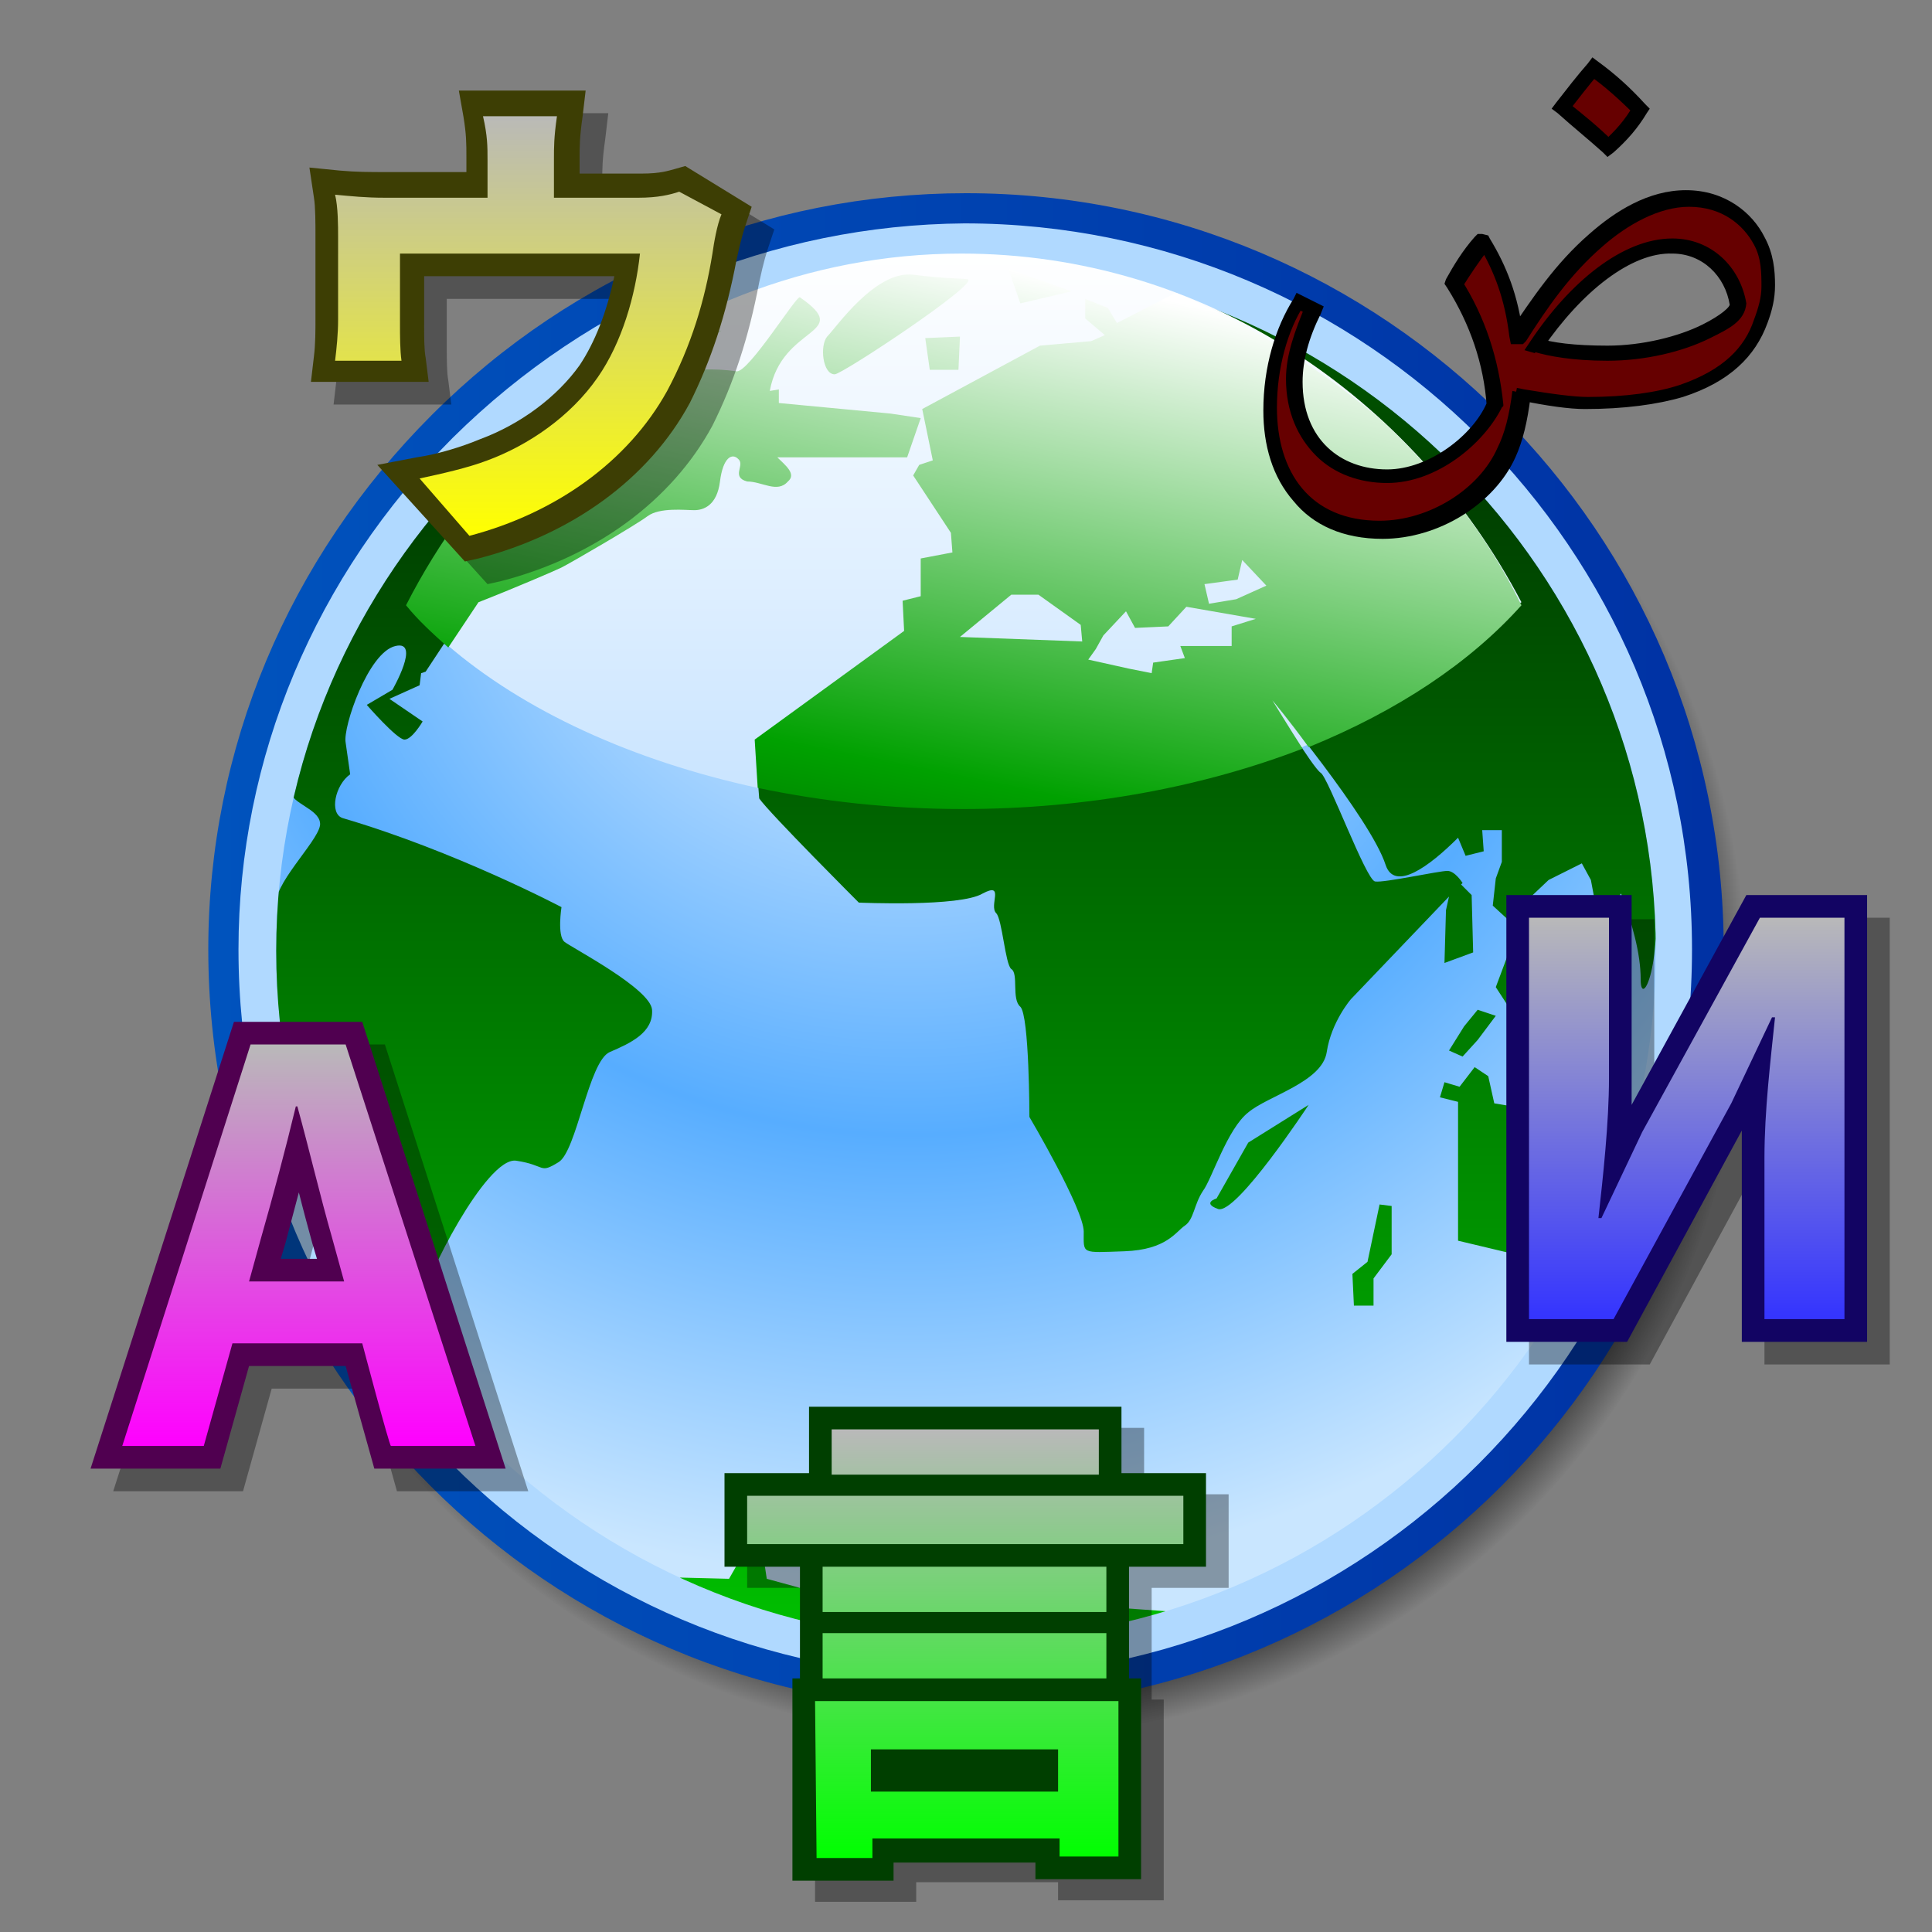
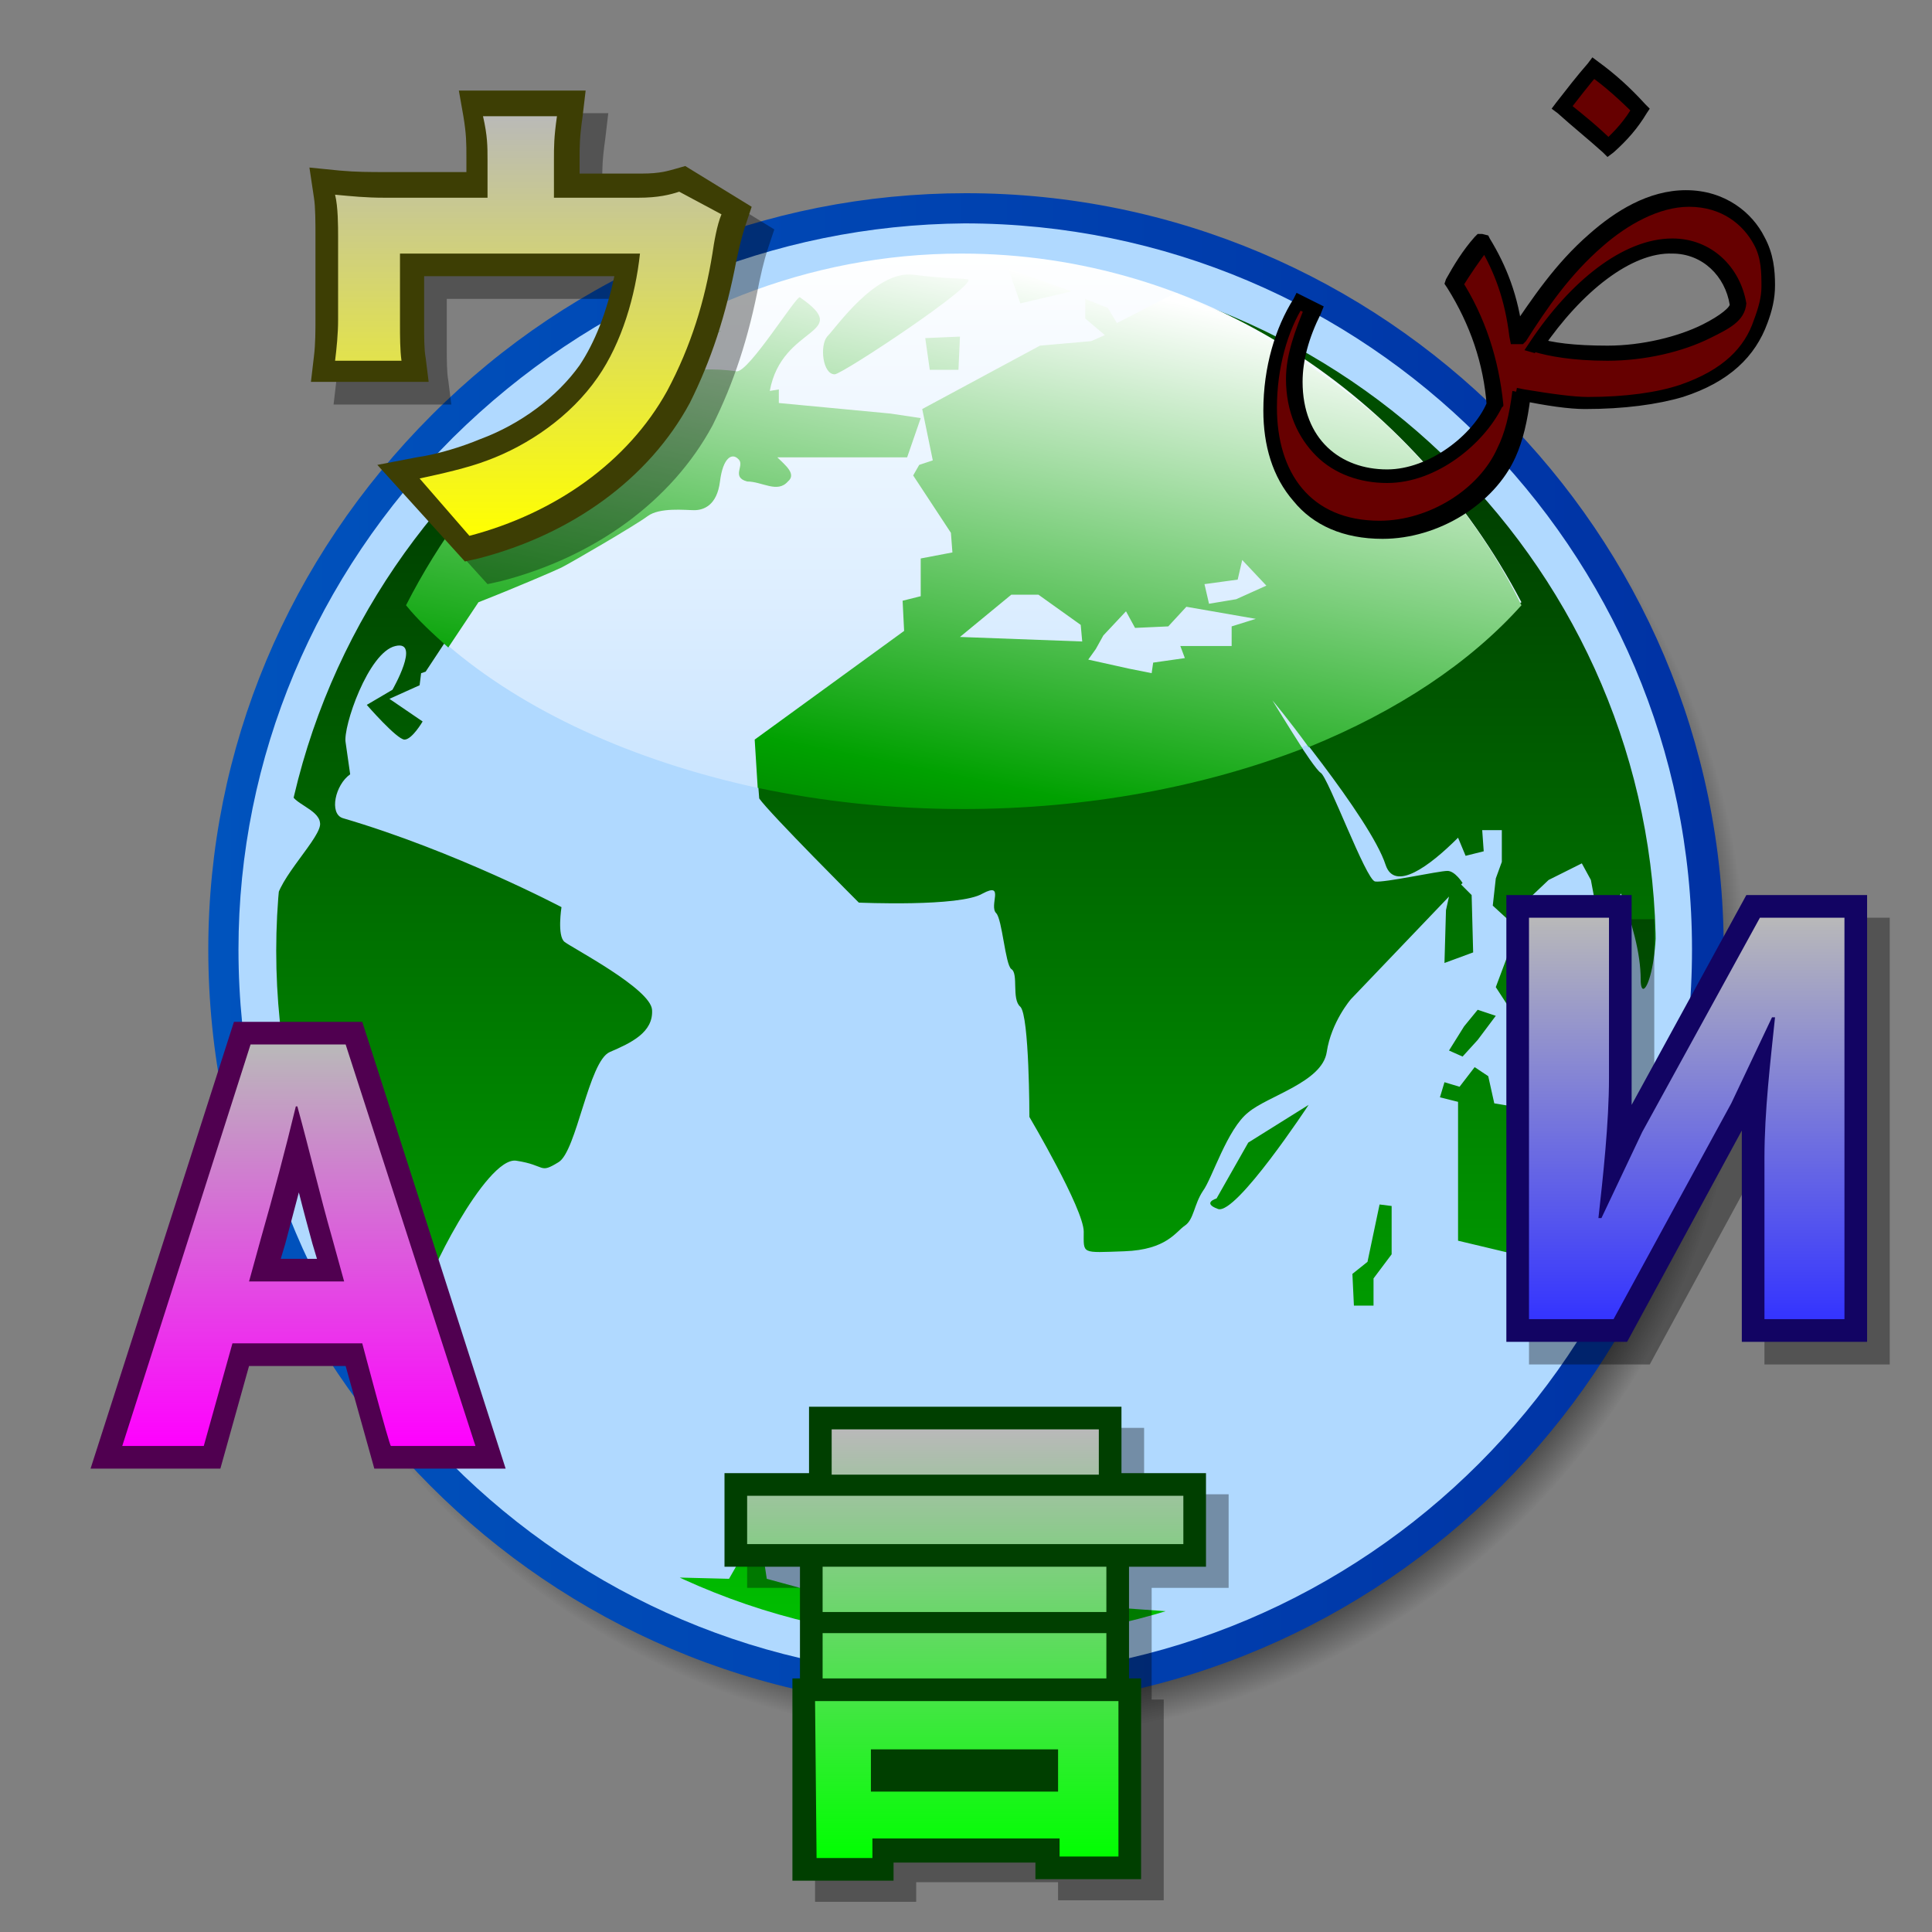
<svg xmlns="http://www.w3.org/2000/svg" xmlns:xlink="http://www.w3.org/1999/xlink" version="1.1" id="svg3826" x="0" y="0" viewBox="0 0 128 128" style="enable-background:new 0 0 128 128" xml:space="preserve">
  <rect x="0" y="0" width="128" height="128" fill="#808080" stroke="none" />
  <style>.st7{opacity:.35;enable-background:new}</style>
  <radialGradient id="SVGID_1_" cx="65.5" cy="61.1" r="50.2" gradientTransform="translate(0 4)" gradientUnits="userSpaceOnUse">
    <stop offset=".948" style="stop-color:#000;stop-opacity:.4" />
    <stop offset="1" style="stop-color:#000;stop-opacity:0" />
  </radialGradient>
  <path d="M30.1 29.6C20.6 39.1 15.3 51.7 15.3 65c0 27.7 22.5 50.3 50.2 50.3s50.2-22.6 50.2-50.3c0-27.6-22.5-50.1-50.2-50.1-13.3 0-25.9 5.2-35.4 14.7z" style="fill:url(#SVGID_1_)" />
  <linearGradient id="SVGID_2_" gradientUnits="userSpaceOnUse" x1="3947.488" y1="1847.645" x2="4266.218" y2="1847.645" gradientTransform="matrix(.315 0 0 .315 -1229.659 -519.008)">
    <stop offset="0" style="stop-color:#0053bd" />
    <stop offset=".994" style="stop-color:#0032a4" />
  </linearGradient>
  <path d="M28.6 27.5C19.1 37 13.8 49.6 13.8 62.9c0 27.7 22.5 50.3 50.2 50.3s50.2-22.6 50.2-50.3c0-27.6-22.5-50.1-50.2-50.1-13.3 0-25.9 5.2-35.4 14.7z" style="fill:url(#SVGID_2_)" />
  <path d="M30 29c-9.1 9.1-14.2 21.2-14.2 33.9 0 26.6 21.6 48.2 48.1 48.2 26.6 0 48.2-21.6 48.2-48.2 0-26.5-21.6-48.1-48.2-48.1-12.7.1-24.7 5.1-33.9 14.2z" style="fill:#b0d9ff" />
  <defs>
    <path id="SVGID_3_" d="M64 108.7c25.2 0 45.7-20.5 45.7-45.7 0-25-20.5-45.6-45.7-45.6-25 0-45.7 20.5-45.7 45.6S39 108.7 64 108.7z" />
  </defs>
  <clipPath id="SVGID_4_">
    <use xlink:href="#SVGID_3_" style="overflow:visible" />
  </clipPath>
  <radialGradient id="SVGID_5_" cx="4094.823" cy="1745.976" r="235.543" gradientTransform="matrix(.315 0 0 .315 -1229.659 -519.008)" gradientUnits="userSpaceOnUse">
    <stop offset="0" style="stop-color:#fff" />
    <stop offset=".596" style="stop-color:#57adff" />
    <stop offset=".994" style="stop-color:#c9e6ff" />
  </radialGradient>
-   <path d="M64 108.7c25.2 0 45.7-20.5 45.7-45.7 0-25-20.5-45.6-45.7-45.6-25 0-45.7 20.5-45.7 45.6S39 108.7 64 108.7z" style="clip-path:url(#SVGID_4_);fill:url(#SVGID_5_)" />
  <defs>
    <path id="SVGID_6_" d="M64 108.7c25.2 0 45.7-20.5 45.7-45.7 0-25-20.5-45.6-45.7-45.6-25 0-45.7 20.5-45.7 45.6S39 108.7 64 108.7z" />
  </defs>
  <clipPath id="SVGID_7_">
    <use xlink:href="#SVGID_6_" style="overflow:visible" />
  </clipPath>
  <linearGradient id="SVGID_8_" gradientUnits="userSpaceOnUse" x1="4284.868" y1="-2510.731" x2="4284.868" y2="-2805.464" gradientTransform="matrix(.315 0 0 -.315 -1285.886 -776.521)">
    <stop offset="0" style="stop-color:#006a00" />
    <stop offset=".2" style="stop-color:#004000" />
    <stop offset="1" style="stop-color:#00bd00" />
  </linearGradient>
  <path d="M48.5 21.5c-.2 0-.5.1-.7.2.6-.1.9-.2.7-.2m15 3 .1-2.2-2.3.1.3 2 1.9.1M37.4 62.4c-.5-.4-.2-2.3-.2-2.3s-7-3.7-14.5-5.9c-.9-.3-.5-2.2.5-2.9l-.3-2.1c-.2-1 1.5-6 3.3-6.4 1.7-.4-.2 2.9-.2 2.9l-1.7 1s2 2.3 2.5 2.3 1.2-1.2 1.2-1.2l-2.2-1.5 2-.9.1-.8.3-.1 3.3-5c2.3-.9 5.1-2.1 5.5-2.3.6-.3 5-2.8 5.7-3.4.8-.6 2.5-.4 3.1-.4s1.5-.3 1.7-1.9.8-1.9 1.2-1.5c.5.4-.5 1.2.6 1.5s2 1 2.8.3c.6-.5-.2-1.1-.7-1.6H60l.9-2.6-2-.3-7.4-.7v-.9l-.6.1c.8-4.4 5.6-3.7 2-6.2-.2-.2-3.4 5-4.2 4.9-1.4-.2-3.3-.2-3.7.3-.5.6 1.2-2.1 2.7-3-1.8.5-4.9-1.1-10.6 2.9-1.9 1.4-6.8 6.9-8.7 9-8.4 9.9-9.1 18.4-9.1 18.8 0 .7 1.8 1.1 1.9 2 .2.9-2.9 3.8-2.9 5.3 0 .7-1.5 8 1.9 17.1 3 8.7 8.9 16.3 9.6 16.8l2.1-1.1s-3.6-6.3-3.7-6.9c-.2-.6 4-9.1 6-8.8 2 .3 1.5.9 2.8.1 1.2-.7 2-6.7 3.4-7.3 1.4-.6 2.9-1.3 2.8-2.8-.1-1.4-5.3-4.1-5.8-4.5M71 19.3l-4.2-1.5.8 2.3 3.4-.8m-15.7 5.5c.5 0 9.7-6.1 8.8-6.3-.9-.1-1.1 0-3.6-.3s-5.1 3.5-5.7 4.1c-.5.6-.3 2.5.5 2.5m42.6 44.1 1.2-1.6-1.2-.4L97 68l-1 1.6.9.4 1-1.1m5.3 5.1-.3-2.3H101l-.2 1.7-1.8-.3-.4-1.8-.9-.6-1 1.3-1-.3-.3 1 1.2.3v9.2l4.2 1c-.1.2-.2.3-.2.4-.3 1 1.2 1.4 2.2 1 .4-.2 2.8-1.1 3.6-2.9 1.1-2.6 1.8-6.3 2-7.5l-.5-1-3 1.1-1.7-.3m-1.5-37.6C94.9 26 78.4 19.2 78.4 19.2l-4.2 2.2-.6-1-1.5-.6v1.3l1.3 1.1-.9.4-3.4.3-7.8 4.2.7 3.4-.9.3-.4.7 2.5 3.8.1 1.3-2.1.4v2.5l-1.2.3.1 2L50 49l.3 3.9c.7 1 6.6 6.9 6.6 6.9s6.7.3 8.2-.6c1.5-.8.4.8.9 1.3.4.4.6 3.4 1 3.7.5.3 0 2 .6 2.5.6.6.6 7.3.6 7.3s3.6 6.1 3.6 7.6-.2 1.4 2.7 1.3c2.8-.1 3.4-1.3 4-1.7.6-.4.6-1.4 1.2-2.3.6-.8 1.6-4.1 3-5.2 1.3-1.1 4.9-2 5.2-4 .3-2 1.6-3.5 1.6-3.5l6.5-6.8-.2.9-.1 3.5 1.9-.7-.1-3.8-.7-.7.1-.1s-.5-.8-1-.8c-.6 0-4.2.8-4.8.7-.6-.1-3.1-6.9-3.6-7.2-.5-.3-3.3-4.9-3.3-4.9s6.6 7.9 7.6 11c.6 1.8 2.9.1 4.8-1.8l.5 1.2 1.2-.3-.1-1.4h1.3v2.1l-.4 1.1-.2 1.8 1.2 1.1.6-1 1.9-1.8 2.2-1.1.6 1.1.3 1.6-.6 1.7-1.2 1-.6 2.5v1.3l-1.3-.8-.1-2.7-1.9.1-.9 2.4 1.3 2 3.1.4 2.5-2.4.3-4.7 1.1-1.5c.7 1.9 1.3 3.9 1.3 5.7 0 2 1.6-1 .8-7.2.2.2-1.1-14.5-7.8-21.3zm-30 6.1-8.1-.3 3.4-2.8h1.8l2.8 2 .1 1.1m9.9-1v1.3h-3.4l.3.8-2.1.3-.1.7-1.5-.3-2.7-.6.5-.7.5-.9 1.5-1.6.6 1.1 2.2-.1 1.2-1.3 4.6.8-1.6.5m.3-1.8-1.8.3-.3-1.3 2.2-.3.3-1.3 1.6 1.7-2 .9m8.7 43.9-1 .8.1 2.1H91v-1.8l1.2-1.6v-3.2l-.8-.1-.8 3.8m-10-4.2s-1 .3.1.7c1.2.4 6-6.9 6-6.9l-4 2.5-2.1 3.7m-8.2 27-.9-.9-1.8-.3-.3.9-2.4-.3-.2-1.1H65l-1.9 1.1h-3.4l-.3-.9-5.5-.6-.9.9-2.2-.6-.3-2-1-.1-1.2 2.1-4-.1c.7.3 6.8 3.9 16 4.7 12.3 1 18.1-2 18.1-2l-.4-.4-5.6-.4z" style="clip-path:url(#SVGID_7_);fill:url(#SVGID_8_)" />
  <linearGradient id="SVGID_9_" gradientUnits="userSpaceOnUse" x1="4107.488" y1="1701.216" x2="4107.488" y2="1926.851" gradientTransform="matrix(.315 0 0 .315 -1229.659 -519.008)">
    <stop offset="0" style="stop-color:#fff" />
    <stop offset="1" style="stop-color:#94caff" />
  </linearGradient>
  <path d="M29.6 42.7c5.1 4.4 12.3 7.7 20.6 9.5 0 0 9.5-1 14.3-1 8.3 0 21.8-1.7 21.8-1.7.1-.1.3-.1.4-.2 0 0 4.5-3.6 6.9-5.1 2.4-1.6 7.2-4.3 7.2-4.3-7.2-13.7-21.1-23.1-37.1-23.1-10.2 0-19.6 3.9-27 10.3-4 3.5-6.5 7.5-9.1 12.3 1 1.1 1 2.4 2 3.3z" style="fill:url(#SVGID_9_)" />
  <linearGradient id="SVGID_10_" gradientUnits="userSpaceOnUse" x1="68.278" y1="14.061" x2="54.904" y2="80.621" gradientTransform="translate(0 4)">
    <stop offset="0" style="stop-color:#fff" />
    <stop offset=".497" style="stop-color:#00a100" />
    <stop offset=".994" style="stop-color:#000" />
  </linearGradient>
  <path d="M91.6 27.9c-6.8-5.8-13.7-8.5-13.7-8.5l-3.9 2-.6-1-1.5-.6v1.3l1.3 1.1-.9.4-3.4.3-7.8 4.2.7 3.4-.9.3-.4.7 2.5 3.8.1 1.3-2.1.4v2.5l-1.2.3.1 2L50 49l.2 3.2c4.3.9 8.8 1.4 13.6 1.4 8.3 0 16-1.5 22.5-4-.9-1.4-2-3.2-2-3.2s1.1 1.3 2.4 3.1c5.9-2.4 10.7-5.6 14.1-9.4-2.3-4.7-5.5-8.7-9.2-12.2zM71.7 42.5l-8.1-.3 3.4-2.8h1.8l2.8 2 .1 1.1zm9.9-1v1.3h-3.4l.3.8-2.1.3-.1.7-1.5-.3-2.7-.6.5-.7.5-.9 1.5-1.6.6 1.1 2.2-.1 1.2-1.3 4.6.8-1.6.5zm.3-1.8-1.8.3-.3-1.3 2.2-.3.3-1.3 1.6 1.7-2 .9zm-29.7-7.8c.6-.5-.2-1.1-.7-1.6h8.6l.9-2.6-2-.3-7.4-.7v-.9l-.6.1c.8-4.4 5.6-3.7 2-6.2-.2-.2-3.4 5-4.2 4.9-1.4-.2-3.3-.2-3.7.3-.5.6 1.2-2.1 2.7-3-.9.3-1.2-1-3.4.1-5.4 3-9.1 6.8-9.1 6.8-3.4 3.2-6.2 7-8.4 11.3.8 1 1.8 1.9 2.8 2.8l2-3c2.3-.9 5.1-2.1 5.5-2.3.6-.3 4.9-2.8 5.7-3.4.8-.6 2.5-.4 3.1-.4s1.5-.3 1.7-1.9.8-1.9 1.2-1.5c.5.4-.5 1.2.6 1.5 1 0 2 .8 2.7 0zm3.1-7.1c.5 0 9.7-6.1 8.8-6.3-.9-.1-1.1 0-3.6-.3s-5.1 3.5-5.7 4.1c-.5.6-.3 2.5.5 2.5zm8.2-.3.1-2.2-2.3.1.3 2.1h1.9zm7.5-5.2-4.2-1.5.8 2.3 3.4-.8z" style="fill:url(#SVGID_10_)" />
  <g id="g6788" transform="translate(291 -18.4)">
-     <path id="path6174" class="st7" d="m-264.7 117.2-1.9-6.8h-6.4l-1.9 6.8h-8.6l9.5-29.6h8.5l9.5 29.6h-8.7zm-3.8-13.9-.3-1c-.3-1.1-.6-2.2-.9-3.4-.3 1.1-.6 2.3-.9 3.4l-.3 1h2.4z" />
    <path id="path6176" d="m-266.2 115.7-1.9-6.8h-6.4l-1.9 6.8h-8.6l9.5-29.6h8.5l9.5 29.6h-8.7zm-3.8-13.9-.3-1c-.3-1.1-.6-2.2-.9-3.4-.3 1.1-.6 2.3-.9 3.4l-.3 1h2.4z" style="fill:#500050" />
    <linearGradient id="path6183_1_" gradientUnits="userSpaceOnUse" x1="-1009.7" y1="412.043" x2="-1009.7" y2="385.406" gradientTransform="translate(738.5 -297.8)">
      <stop offset="0" style="stop-color:#f0f" />
      <stop offset="1" style="stop-color:#b9b9b9" />
    </linearGradient>
    <path id="path6183" d="M-267 107.4h-8.6l-1.9 6.8h-5.4l8.5-26.6h6.3l8.6 26.6h-5.6c-.1 0-1.9-6.8-1.9-6.8zm-1.2-4.1-.8-2.9c-.8-2.8-1.5-5.8-2.3-8.7h-.1c-.7 2.9-1.5 5.9-2.3 8.7l-.8 2.9h6.3z" style="fill:url(#path6183_1_)" />
  </g>
  <g id="g6808" transform="translate(291 -19)">
    <path id="path6187" class="st7" d="m-264.5 51.3 2.6-.5c1.4-.2 3-.7 4.2-1.2 2.7-1 5.1-2.8 6.6-4.9 1-1.5 1.8-3.5 2.3-5.9h-12.6V42c0 .8 0 1.7.1 2.2l.2 1.6h-7.8l.2-1.7c.1-.8.1-1.7.1-2.5v-5.5c0-.8 0-1.9-.1-2.5l-.3-2 2 .2c1.1.1 2 .1 3.1.1h5.3v-1c0-.9 0-1.5-.2-2.7l-.3-1.7h8.4l-.2 1.7c-.2 1.4-.2 2-.2 2.8v1h4.1c1.3 0 1.8-.2 2.2-.3l.7-.2 4.4 2.7-.4 1.2c-.1.3-.3.9-.6 2.3-.7 3.7-1.7 6.7-3.1 9.5-2.7 5-7.8 8.7-14 10.3l-.9.2-5.8-6.4z" />
    <path id="path6189" d="m-266 49.8 2.6-.5c1.4-.2 3-.7 4.2-1.2 2.7-1 5.1-2.8 6.6-4.9 1-1.5 1.8-3.5 2.3-5.9h-12.6v3.2c0 .8 0 1.7.1 2.2l.2 1.6h-7.8l.2-1.7c.1-.8.1-1.7.1-2.5v-5.5c0-.8 0-1.9-.1-2.5l-.3-2 2 .2c1.1.1 2 .1 3.1.1h5.3v-1c0-.9 0-1.5-.2-2.7l-.3-1.7h8.4l-.2 1.7c-.2 1.4-.2 2-.2 2.8v1h4.1c1.3 0 1.8-.2 2.2-.3l.7-.2 4.4 2.7-.4 1.2c-.1.3-.3.9-.6 2.3-.7 3.7-1.7 6.7-3.1 9.5-2.7 5-7.8 8.7-14 10.3l-.9.2-5.8-6.4z" style="fill:#3d3e04" />
    <linearGradient id="path6196_1_" gradientUnits="userSpaceOnUse" x1="-994.65" y1="352.115" x2="-994.65" y2="324.15" gradientTransform="translate(738.65 -297.7)">
      <stop offset="0" style="stop-color:#ffff01" />
      <stop offset="1" style="stop-color:#b9b9b9" />
    </linearGradient>
    <path id="path6196" d="M-243.2 33.2c-.3.7-.5 1.9-.6 2.6-.5 3.1-1.4 6.1-3 9.1-2.6 4.7-7.4 8.1-13.1 9.6l-3.3-3.8c1.4-.3 3.2-.7 4.5-1.2 2.7-1 5.5-2.9 7.3-5.5 1.6-2.3 2.5-5.4 2.8-8.2h-15.9v4.7c0 .7 0 1.7.1 2.4h-4.4c.1-.8.2-1.8.2-2.7v-5.5c0-.7 0-2-.2-2.8 1.1.1 2 .2 3.3.2h6.8v-2.5c0-.9 0-1.6-.3-2.9h4.9c-.2 1.4-.2 2-.2 2.9v2.5h5.6c1.3 0 2.1-.2 2.7-.4l2.8 1.5z" style="fill:url(#path6196_1_)" />
  </g>
  <g id="g6813">
    <g id="g6793" transform="translate(291 -16.1)">
      <path id="path6198" class="st7" d="M-174.1 106.5v-14l-7.6 14h-8V77h8.3v13.8l7.6-13.9h8v29.6h-8.3z" />
      <path id="path6200" d="M-175.6 105V91l-7.6 14h-8V75.4h8.3v13.9l7.6-13.9h8V105h-8.3z" style="fill:#120463" />
      <linearGradient id="path6207_1_" gradientUnits="userSpaceOnUse" x1="-917.9" y1="402.45" x2="-917.9" y2="375.813" gradientTransform="translate(738.65 -298.95)">
        <stop offset="0" style="stop-color:#3434ff" />
        <stop offset="1" style="stop-color:#b9b9b9" />
      </linearGradient>
      <path id="path6207" d="M-189.7 76.9h5.3v10.6c0 3-.4 6.6-.7 9.3h.2l2.7-5.7 7.8-14.2h5.6v26.6h-5.3V92.8c0-3.1.4-6.4.7-9.3h-.2l-2.7 5.7-7.8 14.3h-5.6V76.9z" style="fill:url(#path6207_1_)" />
    </g>
  </g>
  <g id="g6798" transform="translate(294.7 -23)">
    <path id="polygon6209" class="st7" d="M-218.9 122h5.6v6.2h-5.1v7.4h.8v13.3h-7v-1.2h-9.4v1.3h-6.7v-13.4h.5v-7.4h-5V122h5.6v-4.4h20.7z" />
    <path id="polygon6211" style="fill:#003f00" d="M-220.4 120.6h5.6v6.2h-5.1v7.4h.8v13.3h-7v-1.1h-9.4v1.2h-6.7v-13.4h.5v-7.4h-5v-6.2h5.6v-4.4h20.7z" />
    <linearGradient id="path6218_1_" gradientUnits="userSpaceOnUse" x1="-974.95" y1="441.635" x2="-974.95" y2="413.235" gradientTransform="translate(744.2 -295.5)">
      <stop offset="0" style="stop-color:#0f0" />
      <stop offset="1" style="stop-color:#b9b9b9" />
    </linearGradient>
    <path id="path6218" d="M-216.3 122.1v3.2h-28.9v-3.2h28.9zm-24.4 13.6h20.1V146h-3.9v-1.2h-12.4v1.3h-3.7l-.1-10.4zm19.3-5.9h-18.8v-3h18.8v3zm-18.8 1.4h18.8v3h-18.8v-3zm18.3-10.5h-17.7v-3h17.7v3zm-15.1 18.2v2.8h12.4v-2.8H-237z" style="fill:url(#path6218_1_)" />
  </g>
  <path d="M103.5 7.1c1 .9 2 1.7 3 2.6.9-.7 1.5-1.6 2.1-2.5-1-1-2-1.9-3-2.7-.7.8-1.4 1.7-2.1 2.6zM100.7 26c1.8.4 3.4.6 4.3.6 2.6 0 4.7-.3 6.3-.8 3-1 4.6-2.6 5.3-4.6.3-.8.5-1.6.5-2.3 0-.9-.1-2-.6-3-.8-1.5-2.3-2.8-4.7-2.8-2.2 0-4.4 1.3-6.1 2.8-2.2 2-3.7 4.2-5.2 6.4-.3-2.5-1-4.5-2.1-6.2h-.2c-.8.9-1.4 1.8-1.9 2.7 1.6 2.4 2.5 5.1 2.7 8-1 2.3-4 4.7-7.1 4.7-3.3 0-6.2-2.2-6.2-6.4 0-1.5.5-3.1 1.2-4.7l-1-.5C84.7 21.7 84 24.2 84 27c0 4.4 2.4 8 7.3 8 3.5 0 7-2.2 8.3-5.1.6-1.1.9-2.3 1.1-3.9zm1.1-3.2c2.6-3.8 6-6.6 9-6.6 2.2 0 4 1.7 4.3 3.8 0 .7-.9 1.2-2.1 1.8-1.7.8-4.2 1.4-6.6 1.4-2.1.1-3.7-.1-4.6-.4z" style="fill:#600" />
  <path d="m103.5 7.1-.3.4c1 .9 2 1.7 3 2.6l.3.3.4-.3c.9-.8 1.6-1.6 2.2-2.6l.2-.3-.3-.3c-1-1.1-2-2-3.1-2.8l-.4-.3-.3.4c-.7.8-1.4 1.7-2.1 2.6l-.3.4.4.3.3-.4.4.3c.7-.9 1.4-1.8 2-2.5l-.4-.3-.2.4c1 .7 2 1.6 3 2.6l.4-.4-.5-.2c-.5.9-1.2 1.7-2 2.4l.3.4.4-.4c-1-1-2-1.8-3-2.6l-.4.3.4.3-.4-.3zM100.7 26l-.1.5c1.9.4 3.4.6 4.4.6 2.6 0 4.8-.3 6.5-.8 3.1-1 4.8-2.7 5.6-4.9.3-.8.5-1.6.5-2.5 0-1-.1-2.1-.7-3.2-.8-1.6-2.6-3.1-5.2-3.1-2.5 0-4.7 1.4-6.4 2.9-2.3 2-3.8 4.3-5.3 6.5l.4.3v-.5.5l.5-.1c-.3-2.6-1.1-4.6-2.2-6.4l-.1-.2-.4-.1h-.3l-.2.2c-.8.9-1.4 1.9-1.9 2.8l-.1.3.2.3c1.5 2.4 2.4 5 2.6 7.8h.5l-.5-.2c-.9 2.1-3.8 4.4-6.6 4.4-3.1 0-5.6-2-5.6-5.8 0-1.4.4-2.9 1.2-4.5l.2-.5-1.8-.9-.2.4c-1.2 1.9-2 4.5-2 7.4 0 2.3.6 4.4 2 6 1.3 1.6 3.3 2.5 5.9 2.5 3.7 0 7.4-2.3 8.8-5.4.5-1.1.8-2.4 1-4l-.7-.3-.1.5.1-.5-.5-.1c-.2 1.6-.5 2.8-1 3.8-1.2 2.7-4.5 4.8-7.8 4.8-4.6 0-6.8-3.2-6.8-7.5 0-2.6.7-5.1 1.8-6.8l-.4-.3-.2.5 1 .5.2-.5-.5-.2c-.7 1.7-1.3 3.3-1.3 4.9 0 2.2.8 3.9 2 5.1 1.2 1.2 2.9 1.8 4.7 1.8 3.3 0 6.4-2.6 7.6-5l.1-.1v-.1c-.3-3-1.2-5.8-2.8-8.3l-.4.3.5.2c.5-.8 1.1-1.7 1.8-2.6l-.5-.4-.1.5h.2l.1-.5-.4.3c1 1.7 1.7 3.5 2 6l.1.5h.8l.2-.2c1.4-2.2 2.9-4.4 5.1-6.3 1.6-1.4 3.7-2.6 5.7-2.6 2.2 0 3.6 1.2 4.3 2.5.5.9.5 1.9.5 2.8 0 .7-.2 1.4-.5 2.2-.6 1.8-2 3.3-4.9 4.3-1.5.5-3.6.8-6.1.8-.9 0-2.4-.2-4.2-.5l-.5-.1-.1.5.3-.2zm1.1-3.2.4.3c2.6-3.8 5.9-6.4 8.6-6.3 2 0 3.5 1.5 3.8 3.4l.5-.1h-.5c.1.2-.6.8-1.8 1.4-1.6.8-4 1.4-6.3 1.4-2.2 0-3.7-.2-4.6-.5l-.1.4.4.3-.4-.3-.2.5c1 .3 2.6.6 4.9.6 2.5 0 5-.6 6.8-1.5 1.2-.6 2.3-1.1 2.4-2.3-.4-2.4-2.3-4.3-4.9-4.3-3.3 0-6.8 2.9-9.4 6.8l-.4.6.7.2.1-.6z" />
</svg>